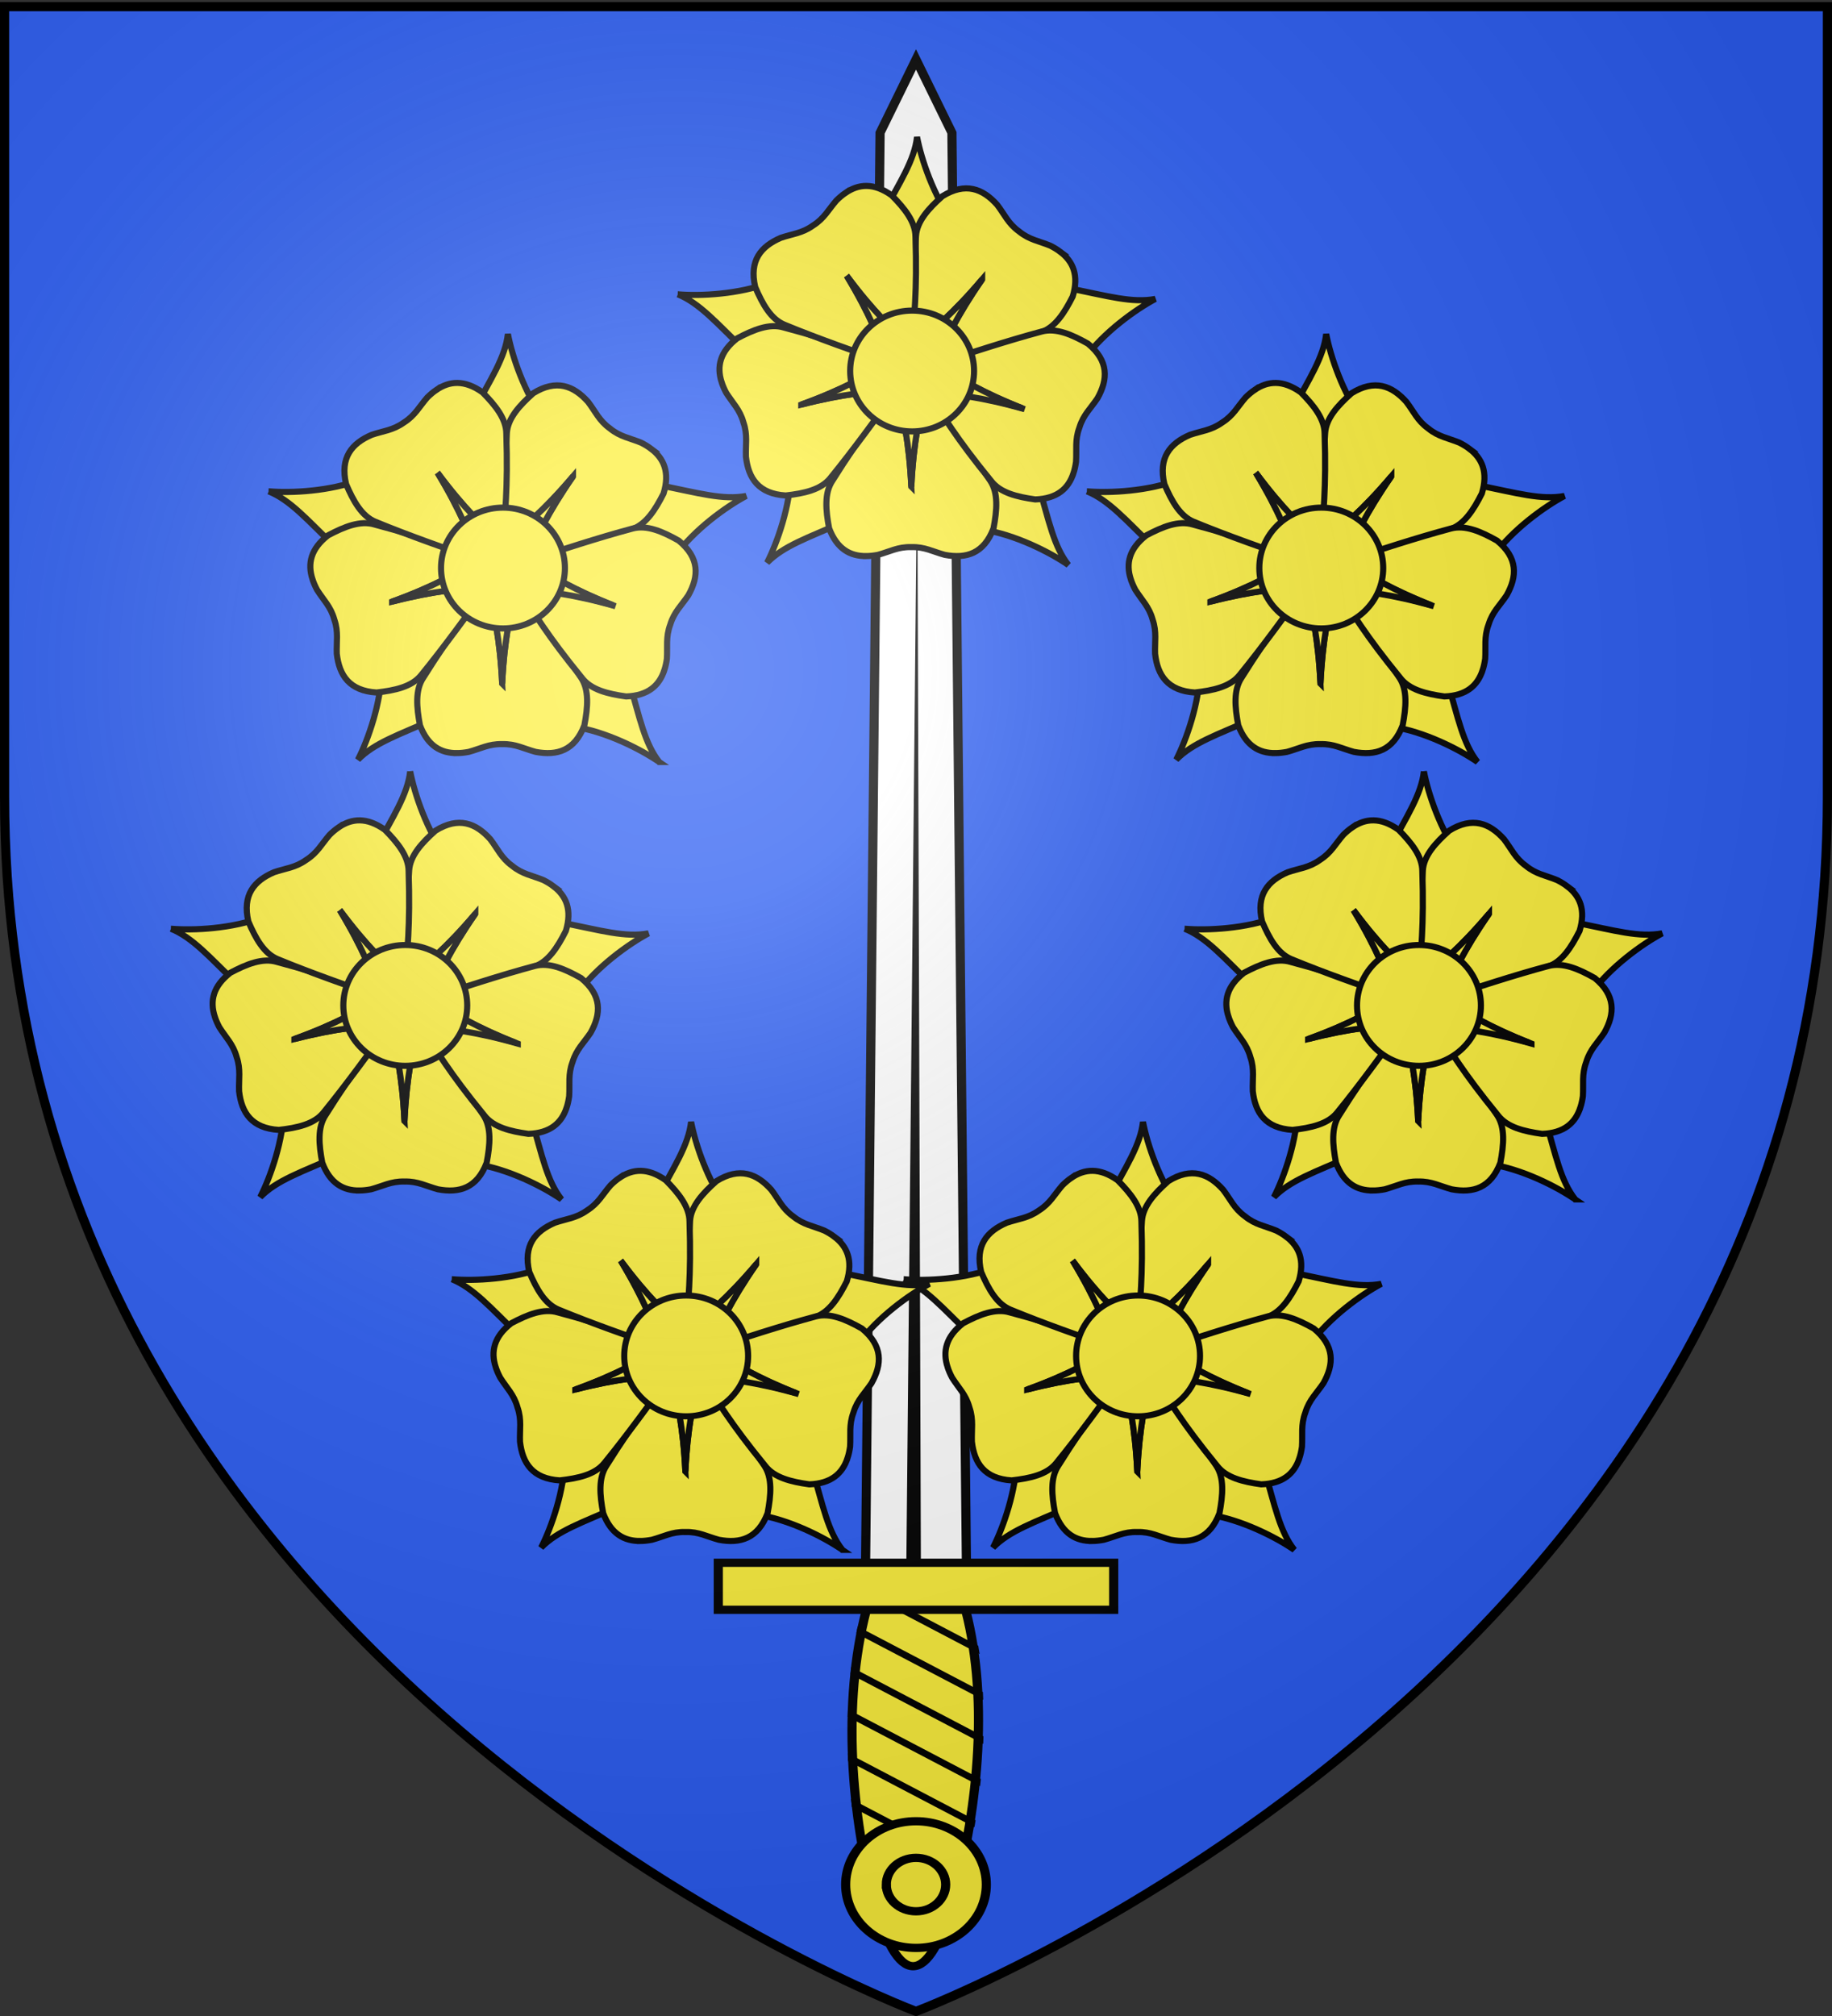
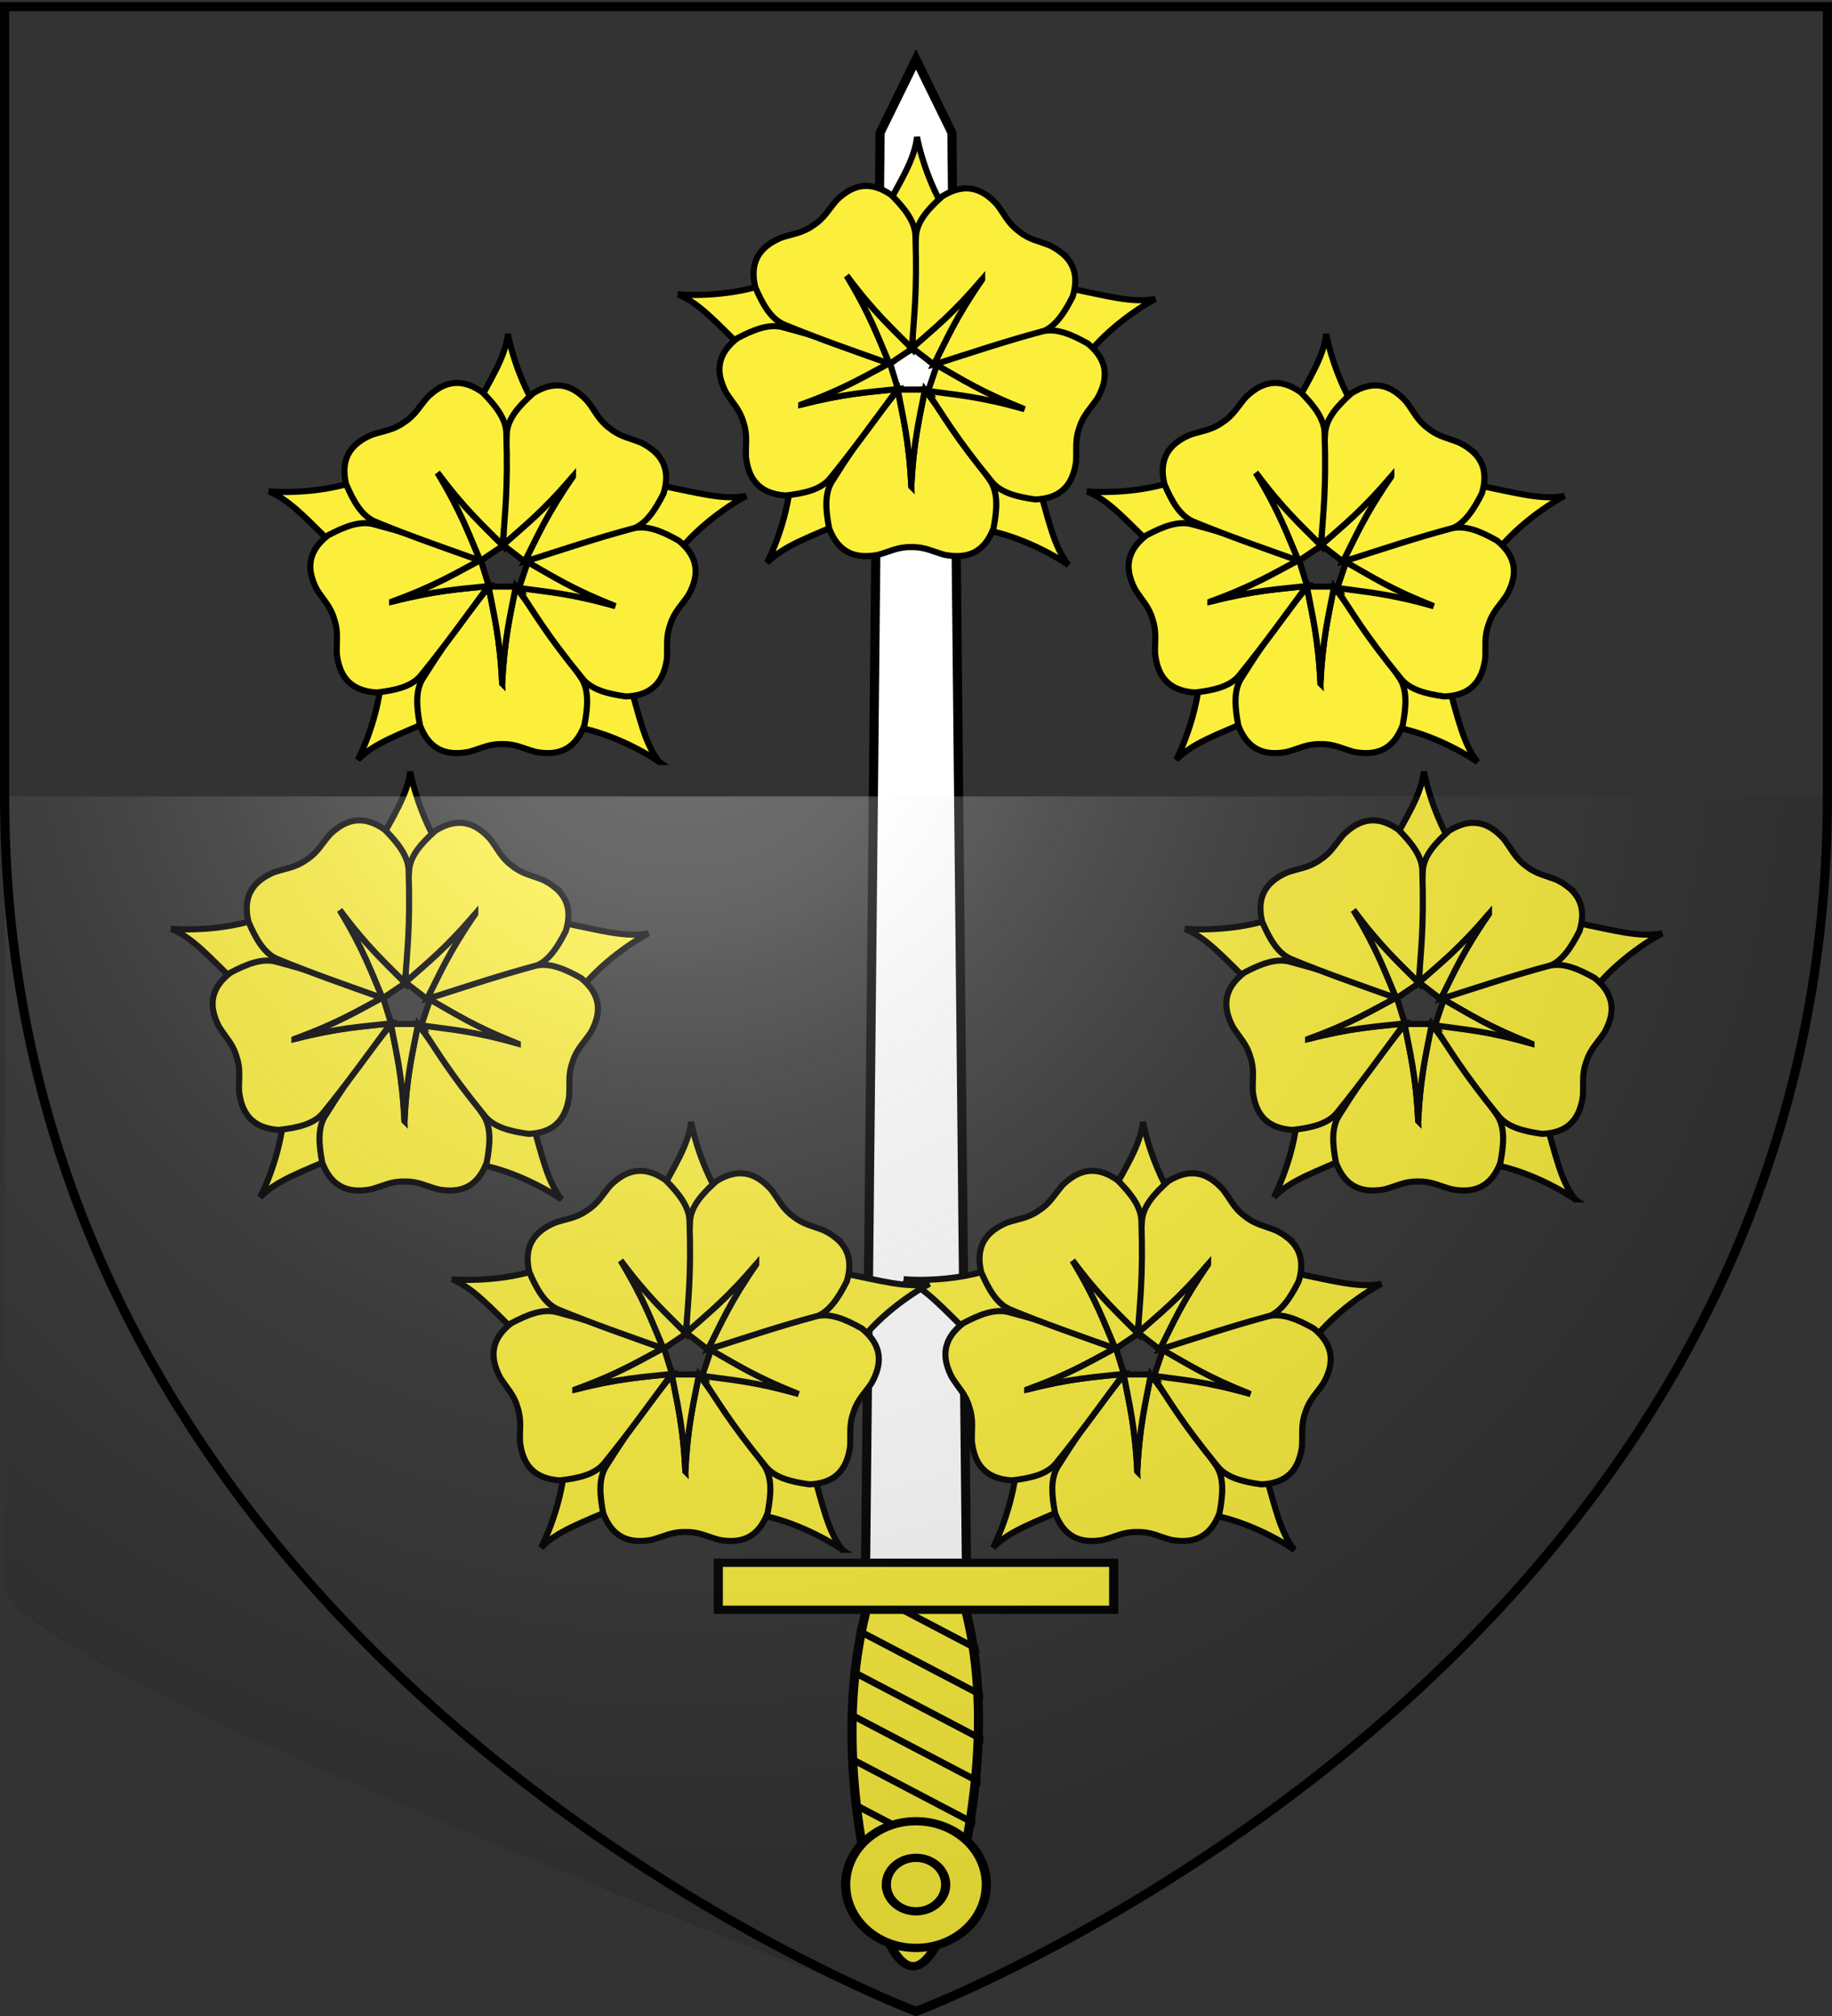
<svg xmlns="http://www.w3.org/2000/svg" xmlns:xlink="http://www.w3.org/1999/xlink" width="600" height="660" version="1.0">
  <rect width="100%" height="100%" fill="#333333" stroke="none" />
  <desc>Flag of Canton of Valais (Wallis)</desc>
  <defs>
    <radialGradient xlink:href="#a" id="c" cx="221.445" cy="226.331" r="300" fx="221.445" fy="226.331" gradientTransform="matrix(1.353 0 0 1.349 -77.63 -85.747)" gradientUnits="userSpaceOnUse" />
    <linearGradient id="a">
      <stop offset="0" style="stop-color:white;stop-opacity:.314" />
      <stop offset=".19" style="stop-color:white;stop-opacity:.251" />
      <stop offset=".6" style="stop-color:#6b6b6b;stop-opacity:.125" />
      <stop offset="1" style="stop-color:black;stop-opacity:.125" />
    </linearGradient>
  </defs>
  <g style="display:inline">
-     <path d="M300 658.5s298.5-112.32 298.5-397.772V2.176H1.5v258.552C1.5 546.18 300 658.5 300 658.5" style="fill:#2b5df2;fill-opacity:1;fill-rule:evenodd;stroke:none;stroke-width:1px;stroke-linecap:butt;stroke-linejoin:miter;stroke-opacity:1" />
-   </g>
+     </g>
  <g style="display:inline">
    <path d="M315.09 578.52c-8.172 33.287-18.515 33.287-26.286 0-7.771-33.285-10.171-74.256-1.6-107.542s22.514-33.286 31.086 0 4.971 74.257-3.2 107.543z" style="fill:#fcef3c;fill-opacity:1;fill-rule:nonzero;stroke:#000;stroke-width:3;stroke-miterlimit:4;stroke-dasharray:none;stroke-opacity:1" transform="matrix(1 0 0 .9 -2.747 100.557)" />
    <path d="M311.512 594.91c.312-.755.617-1.5.9-2.25l-25.075-14.6c.25 1.07.513 2.134.775 3.2zm4.4-13.45q.318-1.198.625-2.4l-32.8-19.125q.254 1.552.525 3.1zm3.325-14.05c.174-.824.36-1.649.525-2.475l-38.3-22.3c.096.986.193 1.966.3 2.95zm2.65-14.475q.194-1.262.375-2.525l-41.875-24.4c.029.94.061 1.885.1 2.825zm1.85-14.925c.084-.868.176-1.731.25-2.6l-43.55-25.375c-.033.91-.051 1.815-.075 2.725zm1.025-15.4c.03-.906.055-1.819.075-2.725l-43.3-25.225c-.092.872-.167 1.752-.25 2.625zm0-16c-.032-.942-.056-1.883-.1-2.825l-41-23.875c-.064.29-.135.587-.2.875-.094.544-.185 1.08-.275 1.625zm-1.175-16.675c-.15-1.002-.296-2.014-.45-3.025l-36.15-21.075q-.339 1.196-.65 2.4z" style="fill:#000;fill-opacity:1;fill-rule:nonzero;stroke:none;stroke-width:5;stroke-miterlimit:4;stroke-opacity:1" transform="matrix(1 0 0 .9 -2.747 100.557)" />
    <path d="M279.715 573.798c-.004-12.724 10.309-23.04 23.032-23.04s23.036 10.316 23.031 23.04c.005 12.723-10.308 23.04-23.031 23.04s-23.036-10.317-23.032-23.04z" style="fill:#fcef3c;fill-opacity:1;fill-rule:nonzero;stroke:#000;stroke-width:3;stroke-miterlimit:4;stroke-dasharray:none;stroke-opacity:1" transform="matrix(1 0 0 .9 -2.747 100.557)" />
    <path d="M293.026 573.798c-.002-5.37 4.35-9.725 9.72-9.725s9.724 4.355 9.722 9.725c.002 5.37-4.351 9.724-9.721 9.724s-9.723-4.354-9.72-9.724z" style="fill:#fcef3c;fill-opacity:1;fill-rule:nonzero;stroke:#000;stroke-width:3;stroke-miterlimit:4;stroke-dasharray:none;stroke-opacity:1" transform="matrix(1 0 0 .9 -2.747 100.557)" />
    <path d="M319.313 463.032H286.18l4.8-526.464 11.767-26.684 11.766 26.684z" style="fill:#fff;fill-opacity:1;fill-rule:nonzero;stroke:#000;stroke-width:3;stroke-miterlimit:4;stroke-dasharray:none;stroke-opacity:1" transform="matrix(1 0 0 .9 -2.747 100.557)" />
-     <path d="m304.354 460.246-1.196-409.18-3.604 409.18z" style="fill:#000;fill-opacity:1;fill-rule:evenodd;stroke:none;stroke-width:4;stroke-linecap:butt;stroke-linejoin:miter;stroke-miterlimit:4;stroke-dasharray:none;stroke-opacity:1" transform="matrix(1 0 0 .9 -2.747 100.557)" />
    <path d="M-367.494-473.838h129.495v17.102h-129.495z" style="fill:#fcef3c;fill-opacity:1;fill-rule:nonzero;stroke:#000;stroke-width:3;stroke-miterlimit:4;stroke-dasharray:none;stroke-opacity:1" transform="matrix(-1 0 0 -.9 -2.747 100.557)" />
  </g>
  <g id="b" style="display:inline">
    <g style="fill:#fcef3c;stroke:#000;stroke-width:24.752;stroke-miterlimit:4;stroke-dasharray:none;stroke-opacity:1">
      <path d="M958.886 534.195c-40.541-21.548-104.773-67.727-143.034-120.587l-175.12 5.216-17.823 54.37 161.228 82.716c79.366-16.12 128.42-30.41 174.749-21.715zM477.117 861.464c8.619-45.095 33.775-120.098 72.982-172.26L493.414 523.43l-57.207-.976-31.43 178.462c38.835 71.07 66.97 113.717 72.34 160.548zM-6.497 543.543c45.748-3.874 124.757.1 185.566 23.771l144.317-99.332-14.504-55.347-180.32 17.915c-57.947 56.577-91.416 95.18-135.06 112.993zM783.021-3.399C745.207 22.64 674.614 58.344 610.067 67.922L533.95 225.721l40.028 40.884 147.739-104.927C744.006 83.818 753.943 33.702 783.02-3.4zM173.937 1.2C194.801 42.096 220.955 116.757 222 182.002l146.474 96.123 45.773-34.33-84.68-160.205c-74.27-32.293-122.654-48.707-155.629-82.392z" style="fill:#fcef3c;fill-opacity:1;fill-rule:evenodd;stroke:#000;stroke-width:12.376;stroke-linecap:butt;stroke-linejoin:miter;stroke-miterlimit:4;stroke-dasharray:none;stroke-opacity:1" transform="matrix(.162 0 0 -.162 223.048 184.407)" />
    </g>
    <path d="M655.4 438.45c-6.602-.06-11.99 2.925-15.188 11.375-1.411 7.428-2.008 14.45 1.364 19.487 12.244 19.567 18.706 26.678 26.734 37.162 2.155-11.372 4.646-20.738 5.555-39.593.908 18.855 3.4 28.22 5.555 39.593 9.084-12.302 18.318-24.529 26.74-37.162 3.372-5.036 2.77-12.06 1.357-19.487-3.936-10.4-11.186-12.522-19.941-10.877-4.787 1.289-8.252 3.324-13.591 3.175l-.011.001h-.223c-5.339.148-8.81-1.887-13.597-3.176-1.642-.308-3.23-.485-4.754-.499z" style="fill:#fcef3c;fill-opacity:1;fill-rule:evenodd;stroke:#000;stroke-width:2.5;stroke-linecap:butt;stroke-linejoin:miter;stroke-miterlimit:4;stroke-dasharray:none;stroke-opacity:1" transform="matrix(.8 0 0 -.8 -240.624 532.814)" />
    <path d="M673.865 466.881c-.909 18.855-3.4 28.22-5.555 39.593q-.048-.06-.095-.12l.013.24h11.104l.025-.448c-2.141-11.225-4.592-20.593-5.492-39.265zM596.182 509.688c-2.007 6.29-.744 12.318 6.385 17.869 6.68 3.542 13.214 6.185 19.02 4.45 22.31-5.923 31.012-9.997 43.4-14.572-10.23-5.417-18.443-10.561-36.19-16.996 18.284 4.698 27.967 5.083 39.469 6.38-9.073-12.31-18.028-24.742-27.612-36.518-3.817-4.709-10.705-6.206-18.218-7.05-11.099.692-15.266 6.992-16.28 15.842-.181 4.954.74 8.866-.978 13.923l-.002.01-.065.212-.002.001c-1.434 5.145-4.403 7.861-7.047 12.054-.78 1.478-1.417 2.943-1.88 4.395z" style="fill:#fcef3c;fill-opacity:1;fill-rule:evenodd;stroke:#000;stroke-width:2.5;stroke-linecap:butt;stroke-linejoin:miter;stroke-miterlimit:4;stroke-dasharray:none;stroke-opacity:1" transform="matrix(.8 0 0 -.8 -240.624 532.814)" />
    <path d="M628.798 500.44c17.746 6.434 25.959 11.578 36.188 16.995l-.142.055.232.059 3.278-10.61-.42-.156c-11.357-1.268-21.03-1.691-39.136-6.344zM734.833 562.978c5.27-3.977 7.721-9.628 5.106-18.276-3.408-6.75-7.216-12.68-12.959-14.617-21.634-8.048-31.091-9.747-43.846-13.165 5.224 10.33 8.958 19.272 19.73 34.773-12.213-14.393-19.896-20.299-28.537-28 .298 15.289.43 30.61 1.454 45.76.397 6.047 5.156 11.247 10.802 16.275 9.46 5.845 16.501 3.107 22.439-3.533 3.009-3.94 4.516-7.665 8.839-10.802l.008-.007.175-.135h.002c4.142-3.372 8.134-3.875 12.715-5.771 1.489-.756 2.855-1.585 4.072-2.502z" style="fill:#fcef3c;fill-opacity:1;fill-rule:evenodd;stroke:#000;stroke-width:2.5;stroke-linecap:butt;stroke-linejoin:miter;stroke-miterlimit:4;stroke-dasharray:none;stroke-opacity:1" transform="matrix(.8 0 0 -.8 -240.624 532.814)" />
    <path d="M702.864 551.693c-10.772-15.5-14.506-24.443-19.73-34.773l.149.037-.157-.182-8.802 6.768.253.371c8.54 7.594 16.193 13.526 28.287 27.78zM646.872 587.056c5.446 3.733 11.582 4.26 18.95-.969 5.316-5.377 9.728-10.873 9.74-16.934.752-23.07-.644-32.576-1.459-45.756-8.133 8.237-15.424 14.62-26.696 29.762 9.764-16.156 12.92-25.318 17.475-35.96-14.401 5.144-28.886 10.14-42.923 15.928-5.608 2.298-9.025 8.464-11.997 15.416-2.534 10.827 2.3 16.633 10.483 20.151 4.692 1.6 8.704 1.845 13.052 4.946l.01.005.182.124.002.001c4.514 2.855 6.26 6.481 9.514 10.22 1.19 1.172 2.41 2.205 3.667 3.066z" style="fill:#fcef3c;fill-opacity:1;fill-rule:evenodd;stroke:#000;stroke-width:2.5;stroke-linecap:butt;stroke-linejoin:miter;stroke-miterlimit:4;stroke-dasharray:none;stroke-opacity:1" transform="matrix(.8 0 0 -.8 -240.624 532.814)" />
    <path d="M647.407 553.159c11.272-15.142 18.563-21.525 26.696-29.762q.006.077.012.152l.123-.206-9.216-6.194-.27.358c-4.485 10.51-7.676 19.653-17.345 35.652zM740.243 472.38c-2.056-6.274-6.61-10.422-15.638-10.747-7.49 1.04-14.334 2.723-18.026 7.53-14.617 17.863-19.286 26.262-26.649 37.223 11.464-1.598 21.134-2.237 39.288-7.411-17.572 6.896-25.647 12.254-35.731 17.936 14.562 4.668 29.102 9.503 43.766 13.438 5.85 1.582 12.311-1.237 18.896-4.953 8.593-7.058 8.282-14.606 3.921-22.373-2.753-4.123-5.79-6.754-7.358-11.86l-.005-.01-.07-.21v-.001c-1.85-5.01-1.033-8.951-1.345-13.899-.233-1.653-.574-3.215-1.049-4.662z" style="fill:#fcef3c;fill-opacity:1;fill-rule:evenodd;stroke:#000;stroke-width:2.5;stroke-linecap:butt;stroke-linejoin:miter;stroke-miterlimit:4;stroke-dasharray:none;stroke-opacity:1" transform="matrix(.8 0 0 -.8 -240.624 532.814)" />
    <g style="fill:#fcef3c;fill-opacity:1;stroke-width:24.752;stroke-miterlimit:4;stroke-dasharray:none">
      <path d="M469.438 156.219c-4.498 93.339-16.83 139.7-27.5 196-.156-.203-.314-.391-.47-.594l.063 1.188H496.5l.125-2.22c-10.599-55.567-22.733-101.94-27.187-194.374z" style="fill:#fcef3c;fill-opacity:1;fill-rule:evenodd;stroke:#000;stroke-width:12.376;stroke-linecap:butt;stroke-linejoin:miter;stroke-miterlimit:4;stroke-dasharray:none;stroke-opacity:1" transform="scale(.162 -.162)rotate(71.331 1955.41 780.78)" />
    </g>
-     <path d="M699.553 514.191c.004 13.653-11.351 24.723-25.36 24.723-14.01 0-25.365-11.07-25.36-24.723-.005-13.652 11.35-24.722 25.36-24.722s25.364 11.07 25.36 24.722z" style="fill:#fcef3c;fill-opacity:1;fill-rule:evenodd;stroke:#000;stroke-width:2.5;stroke-miterlimit:4;stroke-dasharray:none;stroke-opacity:1" transform="matrix(.8 0 0 -.8 -240.624 532.814)" />
  </g>
  <use xlink:href="#b" width="600" height="660" style="display:inline" transform="translate(134 64.5)" />
  <use xlink:href="#b" width="600" height="660" style="display:inline" transform="translate(-134 64.5)" />
  <use xlink:href="#b" width="600" height="660" style="display:inline" transform="translate(166 207.7)" />
  <use xlink:href="#b" width="600" height="660" style="display:inline" transform="translate(-166 207.7)" />
  <use xlink:href="#b" width="600" height="660" style="display:inline" transform="translate(74 322.44)" />
  <use xlink:href="#b" width="600" height="660" style="display:inline" transform="translate(-74 322.44)" />
-   <path d="M300 658.5s298.5-112.32 298.5-397.772V2.176H1.5v258.552C1.5 546.18 300 658.5 300 658.5" style="opacity:1;fill:url(#c);fill-opacity:1;fill-rule:evenodd;stroke:none;stroke-width:1px;stroke-linecap:butt;stroke-linejoin:miter;stroke-opacity:1" />
+   <path d="M300 658.5s298.5-112.32 298.5-397.772H1.5v258.552C1.5 546.18 300 658.5 300 658.5" style="opacity:1;fill:url(#c);fill-opacity:1;fill-rule:evenodd;stroke:none;stroke-width:1px;stroke-linecap:butt;stroke-linejoin:miter;stroke-opacity:1" />
  <path d="M300 658.5S1.5 546.18 1.5 260.728V2.176h597v258.552C598.5 546.18 300 658.5 300 658.5z" style="opacity:1;fill:none;fill-opacity:1;fill-rule:evenodd;stroke:#000;stroke-width:3;stroke-linecap:butt;stroke-linejoin:miter;stroke-miterlimit:4;stroke-dasharray:none;stroke-opacity:1" />
</svg>